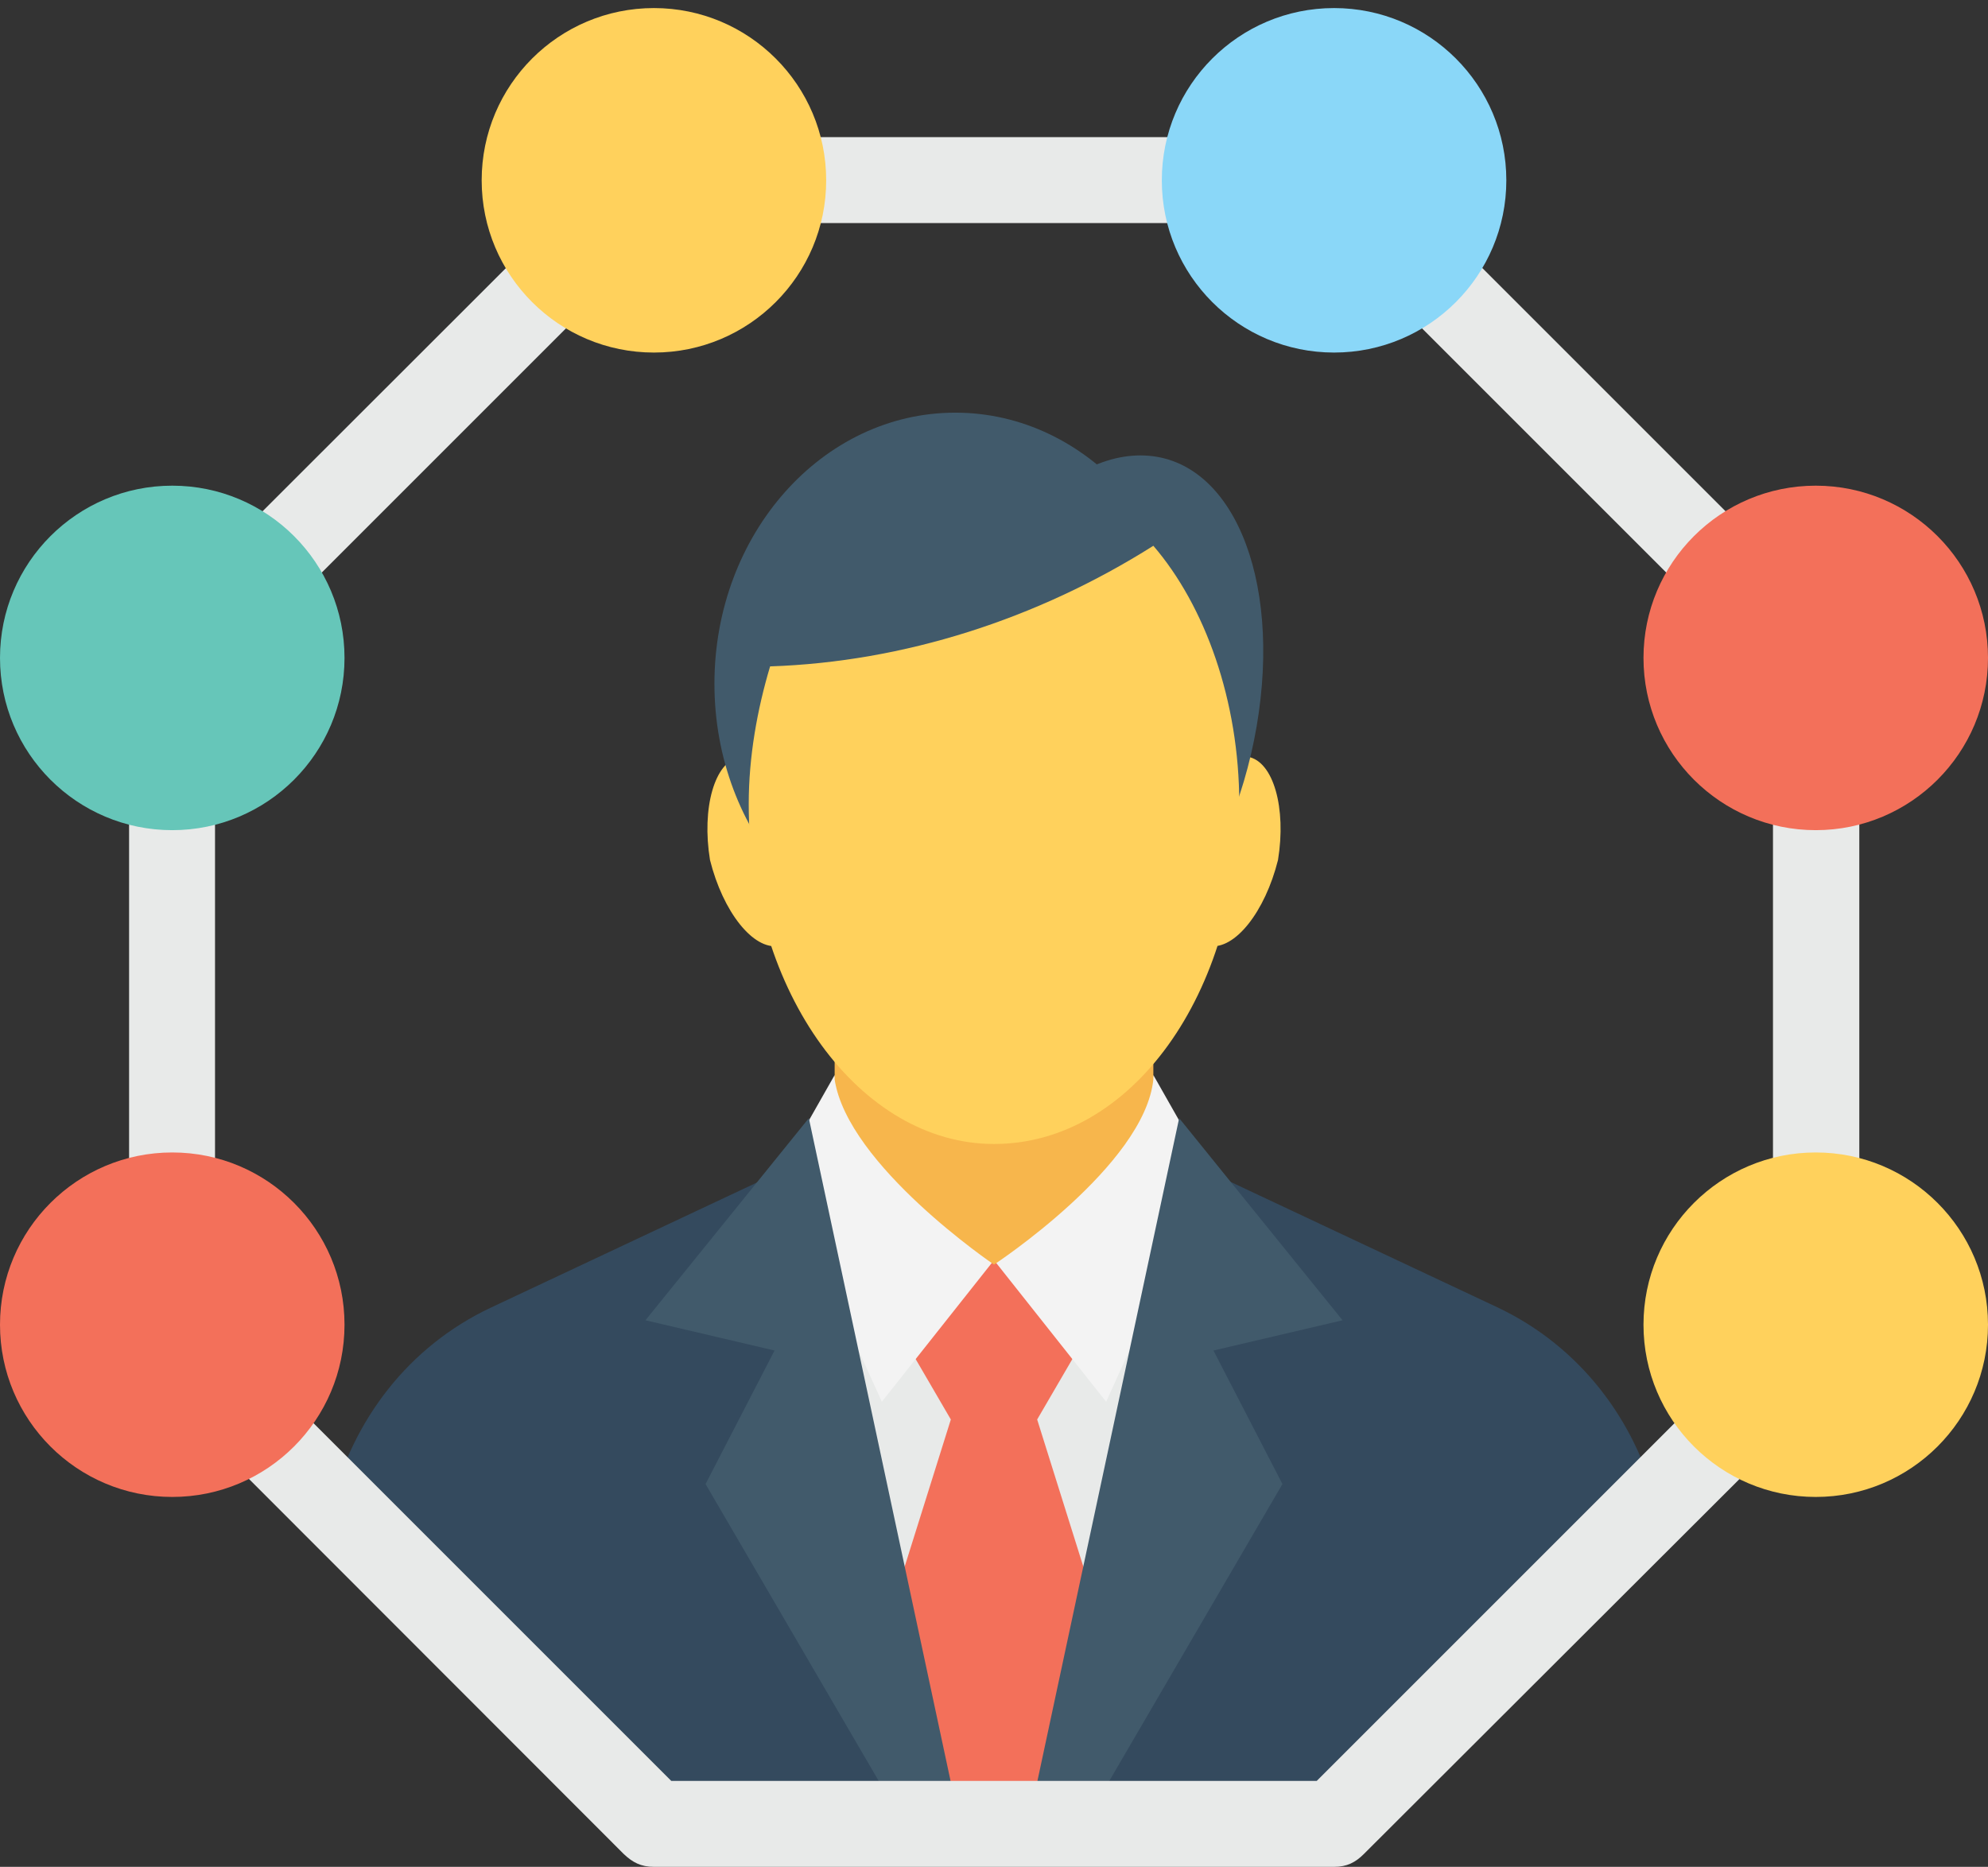
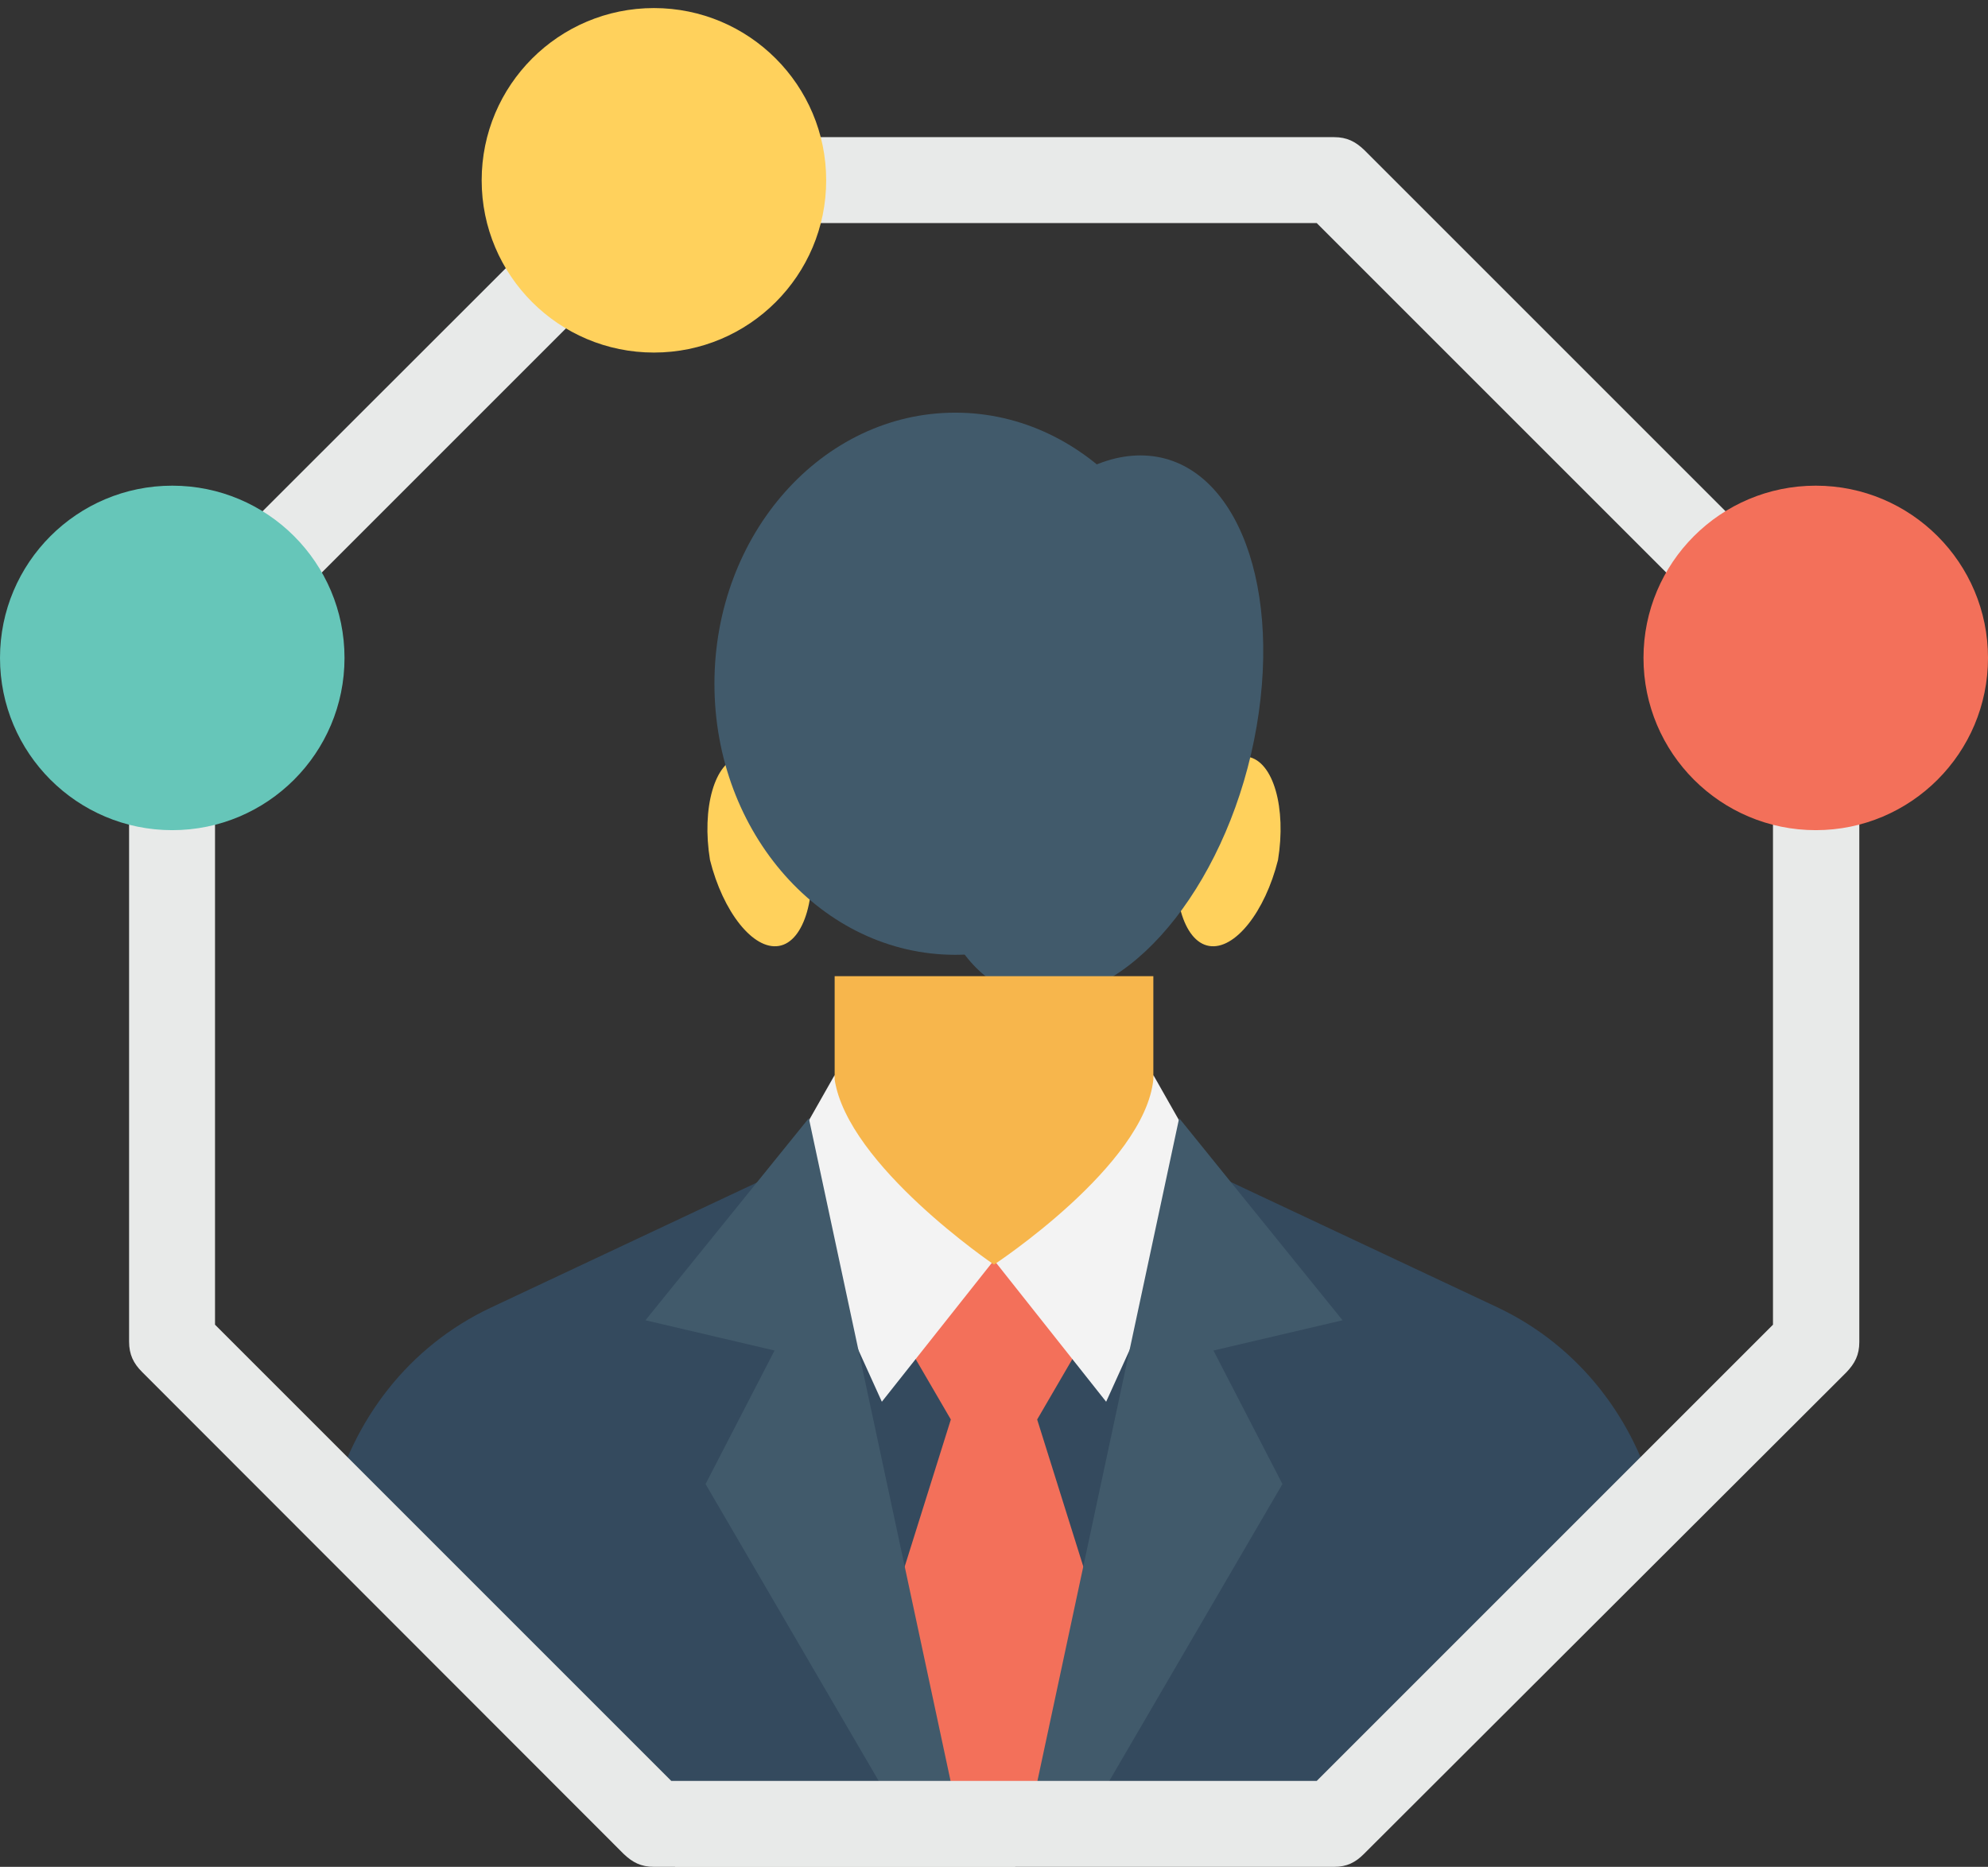
<svg xmlns="http://www.w3.org/2000/svg" viewBox="0 0 492.8 462.8">
  <rect x="0" y="0" width="492.8" height="462.8" fill="#333333" stroke="none" />
  <path d="M316.8 213.2c-3.2 12.8-10.7 22.4-17.1 21.3s-9.6-12.8-7.5-25.6 10.7-22.4 17.1-21.3 9.6 12.8 7.5 25.6zm-140.8 0c3.2 12.8 10.7 22.4 17.1 21.3s9.6-12.8 7.5-25.6-10.7-22.4-17.1-21.3-9.6 12.8-7.5 25.6z" fill="#ffd15c" />
  <g fill="#415a6b">
    <ellipse cx="236.8" cy="169.5" rx="59.7" ry="67.2" />
    <path d="M311.5 180.1c-6.4 37.3-29.9 67.2-52.3 67.2s-35.2-29.9-28.8-67.2 29.9-67.2 52.3-67.2 35.2 29.9 28.8 67.2z" />
  </g>
  <path d="M330.7 452.1l80-78.9c-5.3-21.3-19.2-39.5-39.5-49.1L300.8 291l-54.4 21.3-54.4-21.2-70.4 33.1c-20.3 9.6-34.1 27.7-39.5 49.1l77.9 78.9h170.7z" fill="#344a5e" />
-   <path d="M256 452.1L289.1 322h-91.8l38.4 130.1z" fill="#e8eae9" />
+   <path d="M256 452.1h-91.8l38.4 130.1z" fill="#e8eae9" />
  <path d="M227.2 452.1h38.4l13.9-28.8-22.4-71.4 10.6-18.2-21.3-21.3-21.3 21.3 10.6 18.2-22.4 71.4z" fill="#f3705a" />
  <g fill="#f3f3f3">
    <path d="M246.4 312.4s37.3-24.5 39.5-45.9l13.9 24.5-25.6 56.5-27.8-35.1z" />
    <path d="M246.4 312.4s-37.3-24.5-39.5-45.9L193 291l25.6 56.5 27.8-35.1z" />
  </g>
  <path d="M206.9 242v25.6c3.2 21.3 39.5 45.9 39.5 45.9s37.3-24.5 39.5-45.9V242h-79z" fill="#f7b64c" />
  <path d="M268.8 452.1l49.1-84.2-17.1-33.1 32-7.5-40.5-50.1-37.4 174.9zm-93.9-84.2l49.1 84.2h13.9l-37.4-174.9-40.5 50.1 32 7.5z" fill="#415a6b" />
-   <path d="M190.9 165.2c-3.2 10.7-5.3 22.4-5.3 34.1 0 46.9 27.7 84.3 60.8 84.3 34.1 0 60.8-37.3 60.8-84.3 0-25.6-8.5-49.1-21.3-64-28.8 18.2-61.9 28.8-95 29.9z" fill="#ffd15c" />
  <path d="M330.7 462.8H162.1c-3.2 0-5.3-1.1-7.5-3.2L35.2 340.1c-2.1-2.1-3.2-4.3-3.2-7.5V164.1c0-3.2 1.1-5.3 3.2-7.5L154.7 37.2c2.1-2.1 4.3-3.2 7.5-3.2h168.5c3.2 0 5.3 1.1 7.5 3.2l119.5 119.5c2.1 2.1 3.2 4.3 3.2 7.5v168.5c0 3.2-1.1 5.3-3.2 7.5L338.1 459.6c-2.1 2.1-4.2 3.2-7.4 3.2zm-164.3-21.3h160l113.1-113.1v-160L326.4 55.3h-160L53.3 168.4v160l113.1 113.1z" fill="#e8eae9" />
  <circle cx="162.1" cy="44.7" r="42.7" fill="#ffd15c" />
-   <circle cx="330.7" cy="44.7" r="42.7" fill="#8ad7f8" />
  <circle cx="450.1" cy="163.1" r="42.7" fill="#f3705a" />
  <circle cx="42.7" cy="163.1" r="42.7" fill="#66c6b9" />
-   <circle cx="450.1" cy="328.4" r="42.7" fill="#ffd15c" />
-   <circle cx="42.7" cy="328.4" r="42.7" fill="#f3705a" />
</svg>